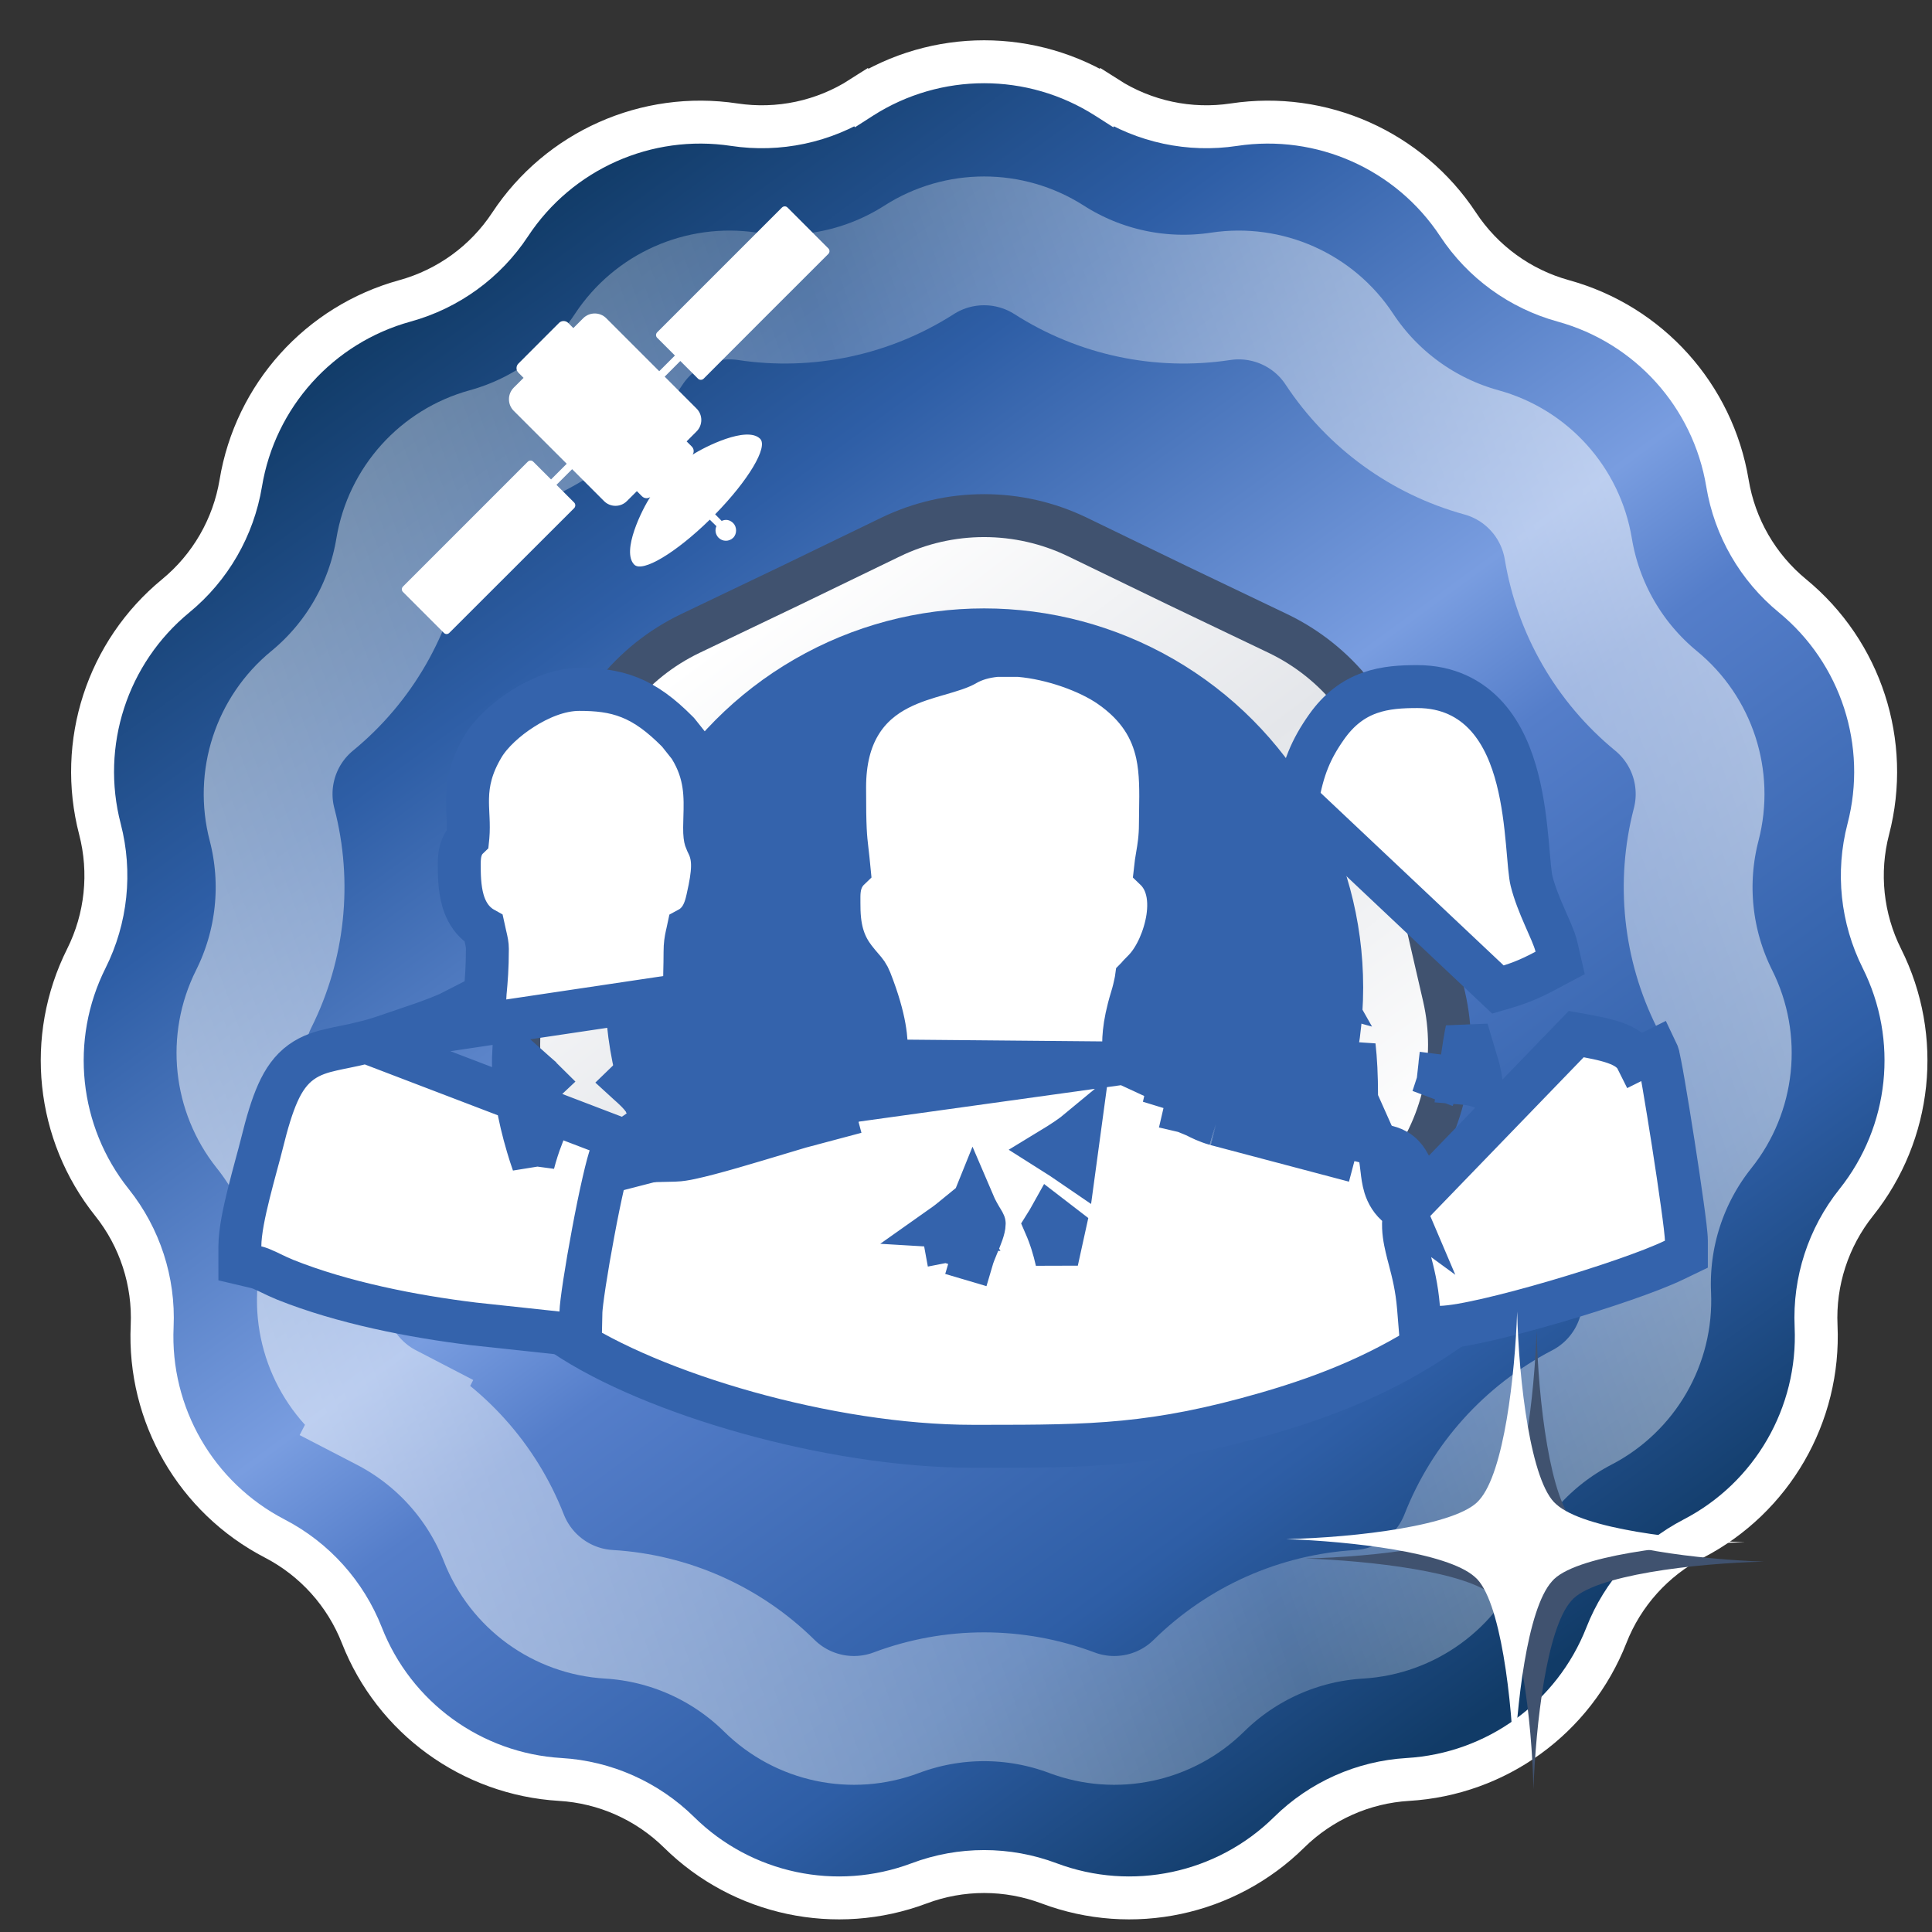
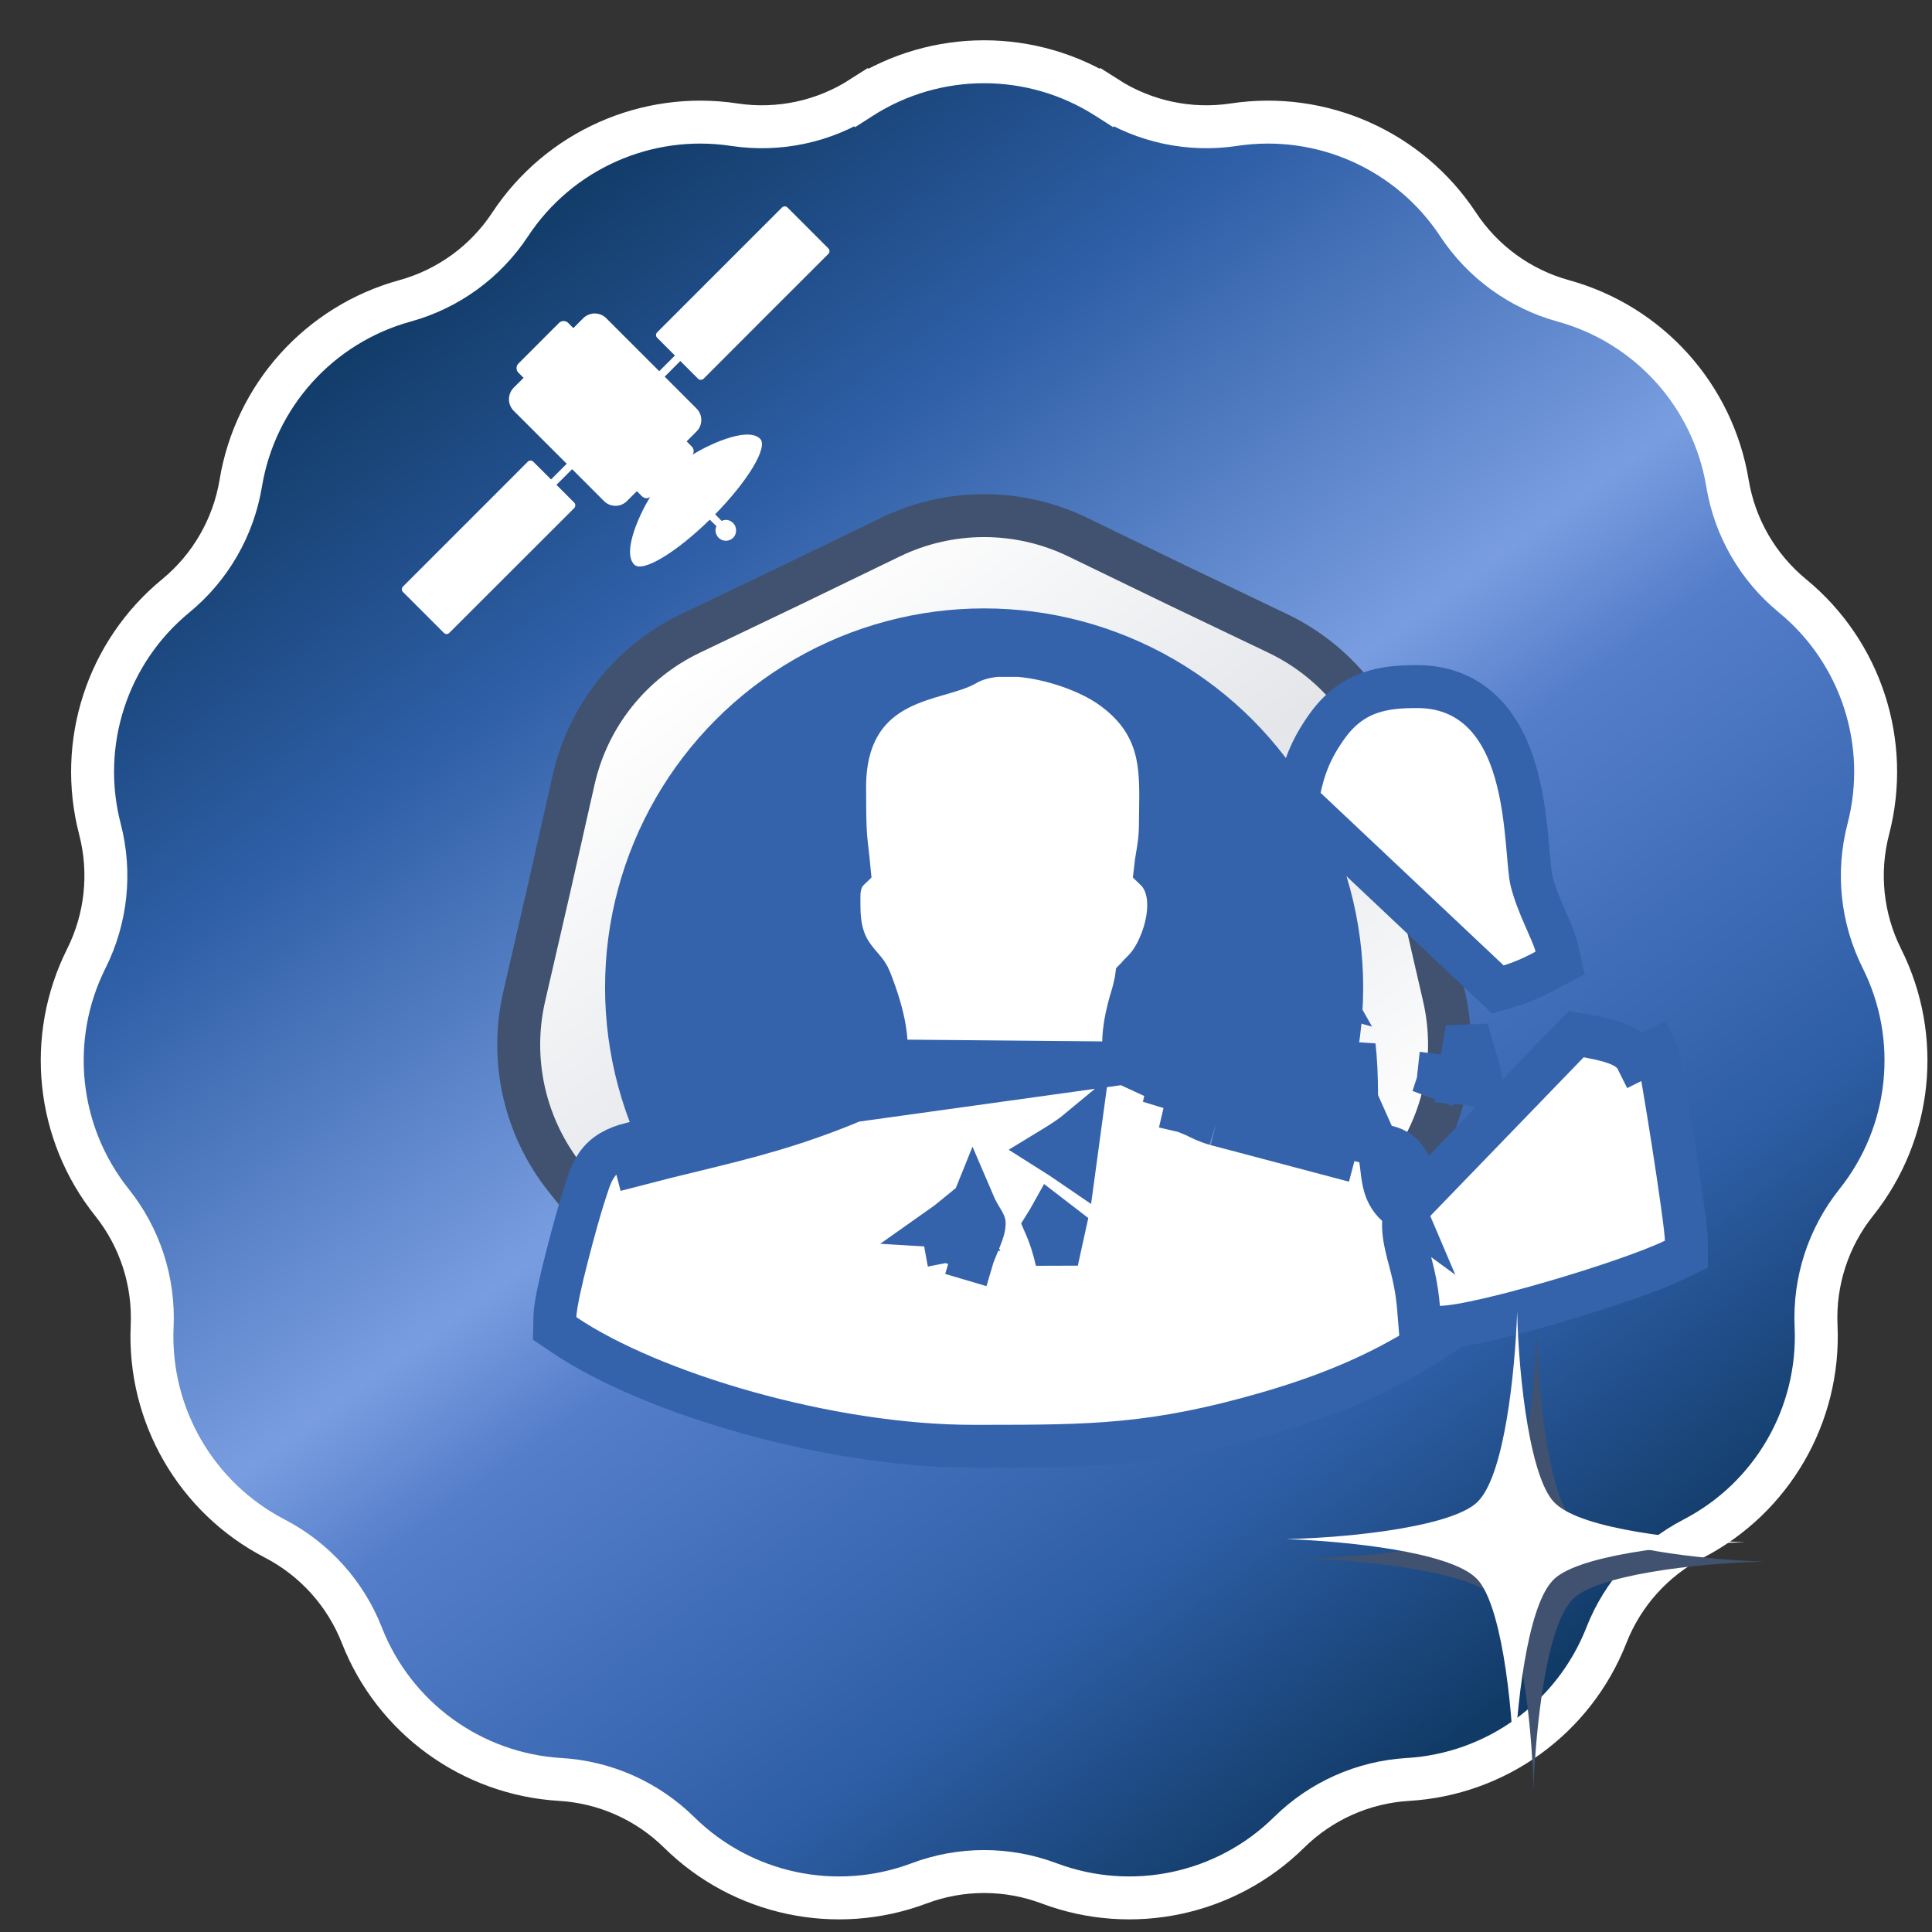
<svg xmlns="http://www.w3.org/2000/svg" width="45" height="45" viewBox="0 0 45 45" fill="none">
  <rect x="0" y="0" width="45" height="45" fill="#333333" stroke="none" />
  <path d="M25.779 2.274L25.51 2.695L25.779 2.274C24.037 1.16 21.806 1.16 20.064 2.274L20.334 2.695L20.064 2.274C19.186 2.836 18.133 3.06 17.102 2.904C15.058 2.595 13.02 3.502 11.882 5.228C11.308 6.099 10.437 6.731 9.432 7.008C7.438 7.557 5.945 9.215 5.608 11.255C5.437 12.284 4.899 13.216 4.094 13.878C2.496 15.19 1.806 17.312 2.328 19.313C2.59 20.322 2.478 21.392 2.011 22.325C1.085 24.174 1.318 26.392 2.608 28.008C3.259 28.823 3.591 29.847 3.544 30.888C3.45 32.954 4.566 34.886 6.402 35.837C7.327 36.317 8.047 37.117 8.428 38.088C9.182 40.013 10.987 41.324 13.051 41.447C14.092 41.509 15.075 41.947 15.818 42.679C17.29 44.131 19.472 44.594 21.408 43.867C22.384 43.5 23.46 43.5 24.436 43.867C26.372 44.594 28.554 44.131 30.026 42.679C30.768 41.947 31.752 41.509 32.792 41.447C34.857 41.324 36.661 40.013 37.416 38.088C37.796 37.117 38.516 36.317 39.442 35.837C41.278 34.886 42.393 32.954 42.3 30.888C42.252 29.847 42.585 28.823 43.235 28.008C44.525 26.392 44.759 24.174 43.833 22.325C43.366 21.392 43.253 20.322 43.516 19.313C44.037 17.312 43.348 15.19 41.75 13.878C40.944 13.216 40.406 12.284 40.236 11.255C39.898 9.215 38.406 7.557 36.412 7.008C35.407 6.731 34.536 6.099 33.962 5.228C32.824 3.502 30.786 2.595 28.741 2.904C27.71 3.06 26.658 2.836 25.779 2.274Z" fill="url(#paint0_linear_153_338)" stroke="white" />
-   <path d="M9.001 32.784L8.311 34.116L9.001 32.784C8.029 32.28 7.439 31.257 7.488 30.163C7.552 28.758 7.103 27.376 6.225 26.276C5.542 25.421 5.419 24.246 5.909 23.267C6.539 22.008 6.691 20.564 6.336 19.202C6.06 18.142 6.425 17.019 7.271 16.324C8.359 15.431 9.085 14.173 9.315 12.784C9.494 11.704 10.284 10.826 11.34 10.536C12.697 10.162 13.872 9.308 14.646 8.133C15.249 7.219 16.328 6.739 17.411 6.902C18.802 7.113 20.223 6.811 21.409 6.052C22.331 5.463 23.512 5.463 24.435 6.052C25.621 6.811 27.041 7.113 28.433 6.902C29.515 6.739 30.595 7.219 31.197 8.133C31.972 9.308 33.147 10.162 34.504 10.536C35.56 10.826 36.35 11.704 36.529 12.784C36.759 14.173 37.485 15.431 38.572 16.324C39.419 17.019 39.783 18.142 39.508 19.202C39.153 20.564 39.305 22.008 39.935 23.267C40.425 24.246 40.302 25.421 39.618 26.276C38.74 27.376 38.292 28.758 38.355 30.163C38.405 31.257 37.815 32.28 36.842 32.784C35.593 33.432 34.621 34.511 34.108 35.822C33.708 36.841 32.752 37.535 31.659 37.6C30.254 37.684 28.928 38.275 27.925 39.263C27.146 40.032 25.99 40.277 24.965 39.892C23.648 39.397 22.196 39.397 20.878 39.892C19.853 40.277 18.698 40.032 17.918 39.263C16.916 38.275 15.589 37.684 14.184 37.6C13.091 37.535 12.136 36.841 11.736 35.822C11.223 34.511 10.251 33.432 9.001 32.784Z" stroke="url(#paint1_linear_153_338)" stroke-opacity="0.78" stroke-width="3" />
  <path d="M20.742 12.51C22.119 11.843 23.725 11.843 25.101 12.51L27.43 13.638L29.765 14.755C31.144 15.416 32.145 16.672 32.482 18.163L33.053 20.688L33.634 23.209C33.978 24.7 33.62 26.265 32.664 27.459L31.046 29.479L29.437 31.506C28.486 32.704 27.039 33.4 25.51 33.397L22.922 33.391L20.334 33.397C18.805 33.4 17.358 32.704 16.407 31.506L14.798 29.479L13.18 27.459C12.223 26.265 11.866 24.7 12.21 23.209L12.791 20.688L13.361 18.163C13.698 16.672 14.7 15.416 16.079 14.755L18.413 13.638L20.742 12.51Z" fill="url(#paint2_linear_153_338)" />
  <path d="M20.742 12.51C22.119 11.843 23.725 11.843 25.101 12.51L27.43 13.638L29.765 14.755C31.144 15.416 32.145 16.672 32.482 18.163L33.053 20.688L33.634 23.209C33.978 24.7 33.62 26.265 32.664 27.459L31.046 29.479L29.437 31.506C28.486 32.704 27.039 33.4 25.51 33.397L22.922 33.391L20.334 33.397C18.805 33.4 17.358 32.704 16.407 31.506L14.798 29.479L13.18 27.459C12.223 26.265 11.866 24.7 12.21 23.209L12.791 20.688L13.361 18.163C13.698 16.672 14.7 15.416 16.079 14.755L18.413 13.638L20.742 12.51Z" stroke="#40526F" />
  <circle cx="22.922" cy="23" r="8.829" fill="#3463AC" />
  <path d="M22.102 29.405C22.119 29.332 22.138 29.262 22.158 29.193C22.158 29.193 22.158 29.193 22.158 29.193L22.638 29.335C22.667 29.236 22.717 29.117 22.766 28.997C22.845 28.808 22.924 28.617 22.924 28.502C22.924 28.494 22.907 28.466 22.88 28.421C22.828 28.335 22.739 28.189 22.664 28.013L22.102 29.405ZM22.102 29.405C22.047 29.123 21.998 28.837 21.957 28.556M22.102 29.405L21.957 28.556M26.185 24.761L27.129 25.198C28.123 25.605 30.906 26.384 32.056 26.654L32.056 26.654C32.116 26.669 32.148 26.675 32.181 26.682C32.206 26.687 32.231 26.692 32.268 26.701C32.324 26.713 32.429 26.738 32.533 26.799C32.653 26.87 32.728 26.963 32.779 27.043C32.82 27.107 32.859 27.185 32.893 27.252L32.898 27.262L32.898 27.262C33.087 27.639 33.291 28.327 33.45 28.962C33.61 29.603 33.744 30.274 33.774 30.639L33.798 30.93L33.556 31.094C32.28 31.955 30.999 32.486 29.522 32.914C26.896 33.674 25.444 33.687 22.91 33.687H22.662C20.978 33.687 19.104 33.376 17.411 32.903C15.722 32.431 14.171 31.786 13.145 31.094L12.919 30.942L12.925 30.669C12.928 30.511 12.972 30.276 13.02 30.049C13.072 29.806 13.14 29.522 13.213 29.241C13.356 28.681 13.518 28.11 13.595 27.875L13.595 27.875C13.609 27.832 13.624 27.787 13.638 27.741C13.664 27.66 13.691 27.577 13.714 27.51C13.755 27.397 13.807 27.268 13.89 27.146C14.08 26.865 14.354 26.731 14.685 26.644C14.685 26.644 14.685 26.644 14.685 26.644L14.812 27.128C15.266 27.009 15.69 26.906 16.098 26.807C17.36 26.5 18.474 26.228 19.884 25.637L26.185 24.761ZM26.185 24.761C26.186 24.683 26.182 24.612 26.179 24.553C26.179 24.54 26.178 24.527 26.177 24.515C26.166 24.271 26.154 23.918 26.359 23.246L26.359 23.246C26.406 23.095 26.43 22.983 26.448 22.898C26.454 22.866 26.459 22.844 26.462 22.827C26.467 22.8 26.47 22.79 26.471 22.782C26.473 22.78 26.475 22.777 26.477 22.774C26.498 22.747 26.541 22.699 26.635 22.606C26.789 22.453 26.911 22.247 27 22.048C27.091 21.843 27.163 21.61 27.198 21.378C27.231 21.154 27.237 20.89 27.156 20.646C27.109 20.502 27.029 20.362 26.91 20.248C26.921 20.144 26.937 20.047 26.955 19.941L26.956 19.935C26.989 19.739 27.028 19.511 27.028 19.198C27.028 19.095 27.03 18.988 27.032 18.878C27.039 18.455 27.046 17.99 26.955 17.567C26.828 16.977 26.517 16.447 25.859 15.988C25.352 15.634 24.503 15.333 23.757 15.268L23.735 15.266H23.713H23.232H23.206L23.18 15.269C22.947 15.293 22.704 15.354 22.489 15.479L22.489 15.479C22.356 15.556 22.164 15.614 21.867 15.701L21.858 15.703C21.588 15.781 21.249 15.879 20.931 16.043C20.601 16.212 20.274 16.461 20.036 16.852C19.798 17.241 19.673 17.73 19.673 18.34C19.673 19.308 19.692 19.473 19.733 19.828C19.746 19.939 19.761 20.068 19.778 20.246C19.677 20.343 19.616 20.457 19.581 20.572C19.548 20.686 19.542 20.797 19.541 20.874C19.54 20.917 19.541 20.977 19.541 21.03C19.541 21.061 19.542 21.089 19.542 21.111C19.542 21.699 19.688 22.042 19.903 22.324C19.977 22.42 20.034 22.486 20.08 22.539C20.167 22.639 20.216 22.697 20.272 22.837L20.272 22.837C20.636 23.766 20.649 24.24 20.646 24.538C20.646 24.559 20.646 24.581 20.645 24.604C20.645 24.637 20.644 24.673 20.644 24.711L26.185 24.761ZM21.957 28.556C22.069 28.477 22.168 28.396 22.256 28.324C22.271 28.354 22.285 28.383 22.299 28.409C22.332 28.475 22.365 28.533 22.394 28.582L21.957 28.556ZM24.348 28.539C24.397 28.461 24.439 28.391 24.474 28.328L24.791 28.572C24.754 28.738 24.713 28.927 24.67 29.127C24.652 29.208 24.634 29.291 24.616 29.374C24.552 29.087 24.465 28.808 24.348 28.539ZM25.144 26.311L25.027 27.173C24.932 27.108 24.833 27.039 24.732 26.972C24.639 26.91 24.543 26.848 24.446 26.787C24.754 26.6 24.959 26.465 25.144 26.311Z" fill="white" stroke="#3463AC" />
  <path d="M27.108 25.774L27.22 25.288C27.262 25.105 27.332 24.879 27.419 24.667C27.5 24.468 27.617 24.227 27.772 24.055L27.108 25.774ZM27.108 25.774L27.593 25.887M27.108 25.774L27.593 25.887M27.593 25.887C27.674 25.907 27.732 25.934 27.838 25.988L27.849 25.993C27.958 26.049 28.106 26.125 28.315 26.185L28.315 26.185M27.593 25.887L28.315 26.185M28.315 26.185L28.326 26.188M28.315 26.185L28.326 26.188M28.326 26.188L30.921 26.874L31.548 27.04M28.326 26.188L31.548 27.04M31.548 27.04V26.39M31.548 27.04V26.39M31.548 26.39C31.548 26.214 31.534 26.022 31.519 25.838C31.517 25.813 31.515 25.788 31.513 25.763C31.5 25.598 31.486 25.434 31.479 25.267C31.464 24.933 31.474 24.626 31.541 24.359C31.576 24.668 31.597 25.053 31.597 25.533V25.833L31.726 25.902M31.548 26.39L31.726 25.902M31.726 25.902L31.651 26.091L31.849 26.321C31.94 26.426 31.971 26.463 32.023 26.568L31.726 25.902ZM32.724 28.214L32.586 28.113C32.403 27.977 32.311 27.8 32.261 27.643C32.218 27.503 32.2 27.354 32.188 27.245L32.187 27.238C32.159 26.996 32.135 26.792 32.023 26.568L32.724 28.214ZM32.724 28.214C32.709 28.283 32.699 28.352 32.694 28.423C32.678 28.653 32.718 28.868 32.763 29.06C32.784 29.152 32.808 29.243 32.833 29.336C32.913 29.644 33 29.977 33.04 30.457L33.078 30.926L33.549 30.916C33.818 30.91 34.234 30.831 34.682 30.727C35.145 30.62 35.688 30.474 36.233 30.315C37.31 29.999 38.446 29.615 38.997 29.348L39.279 29.212V28.898C39.279 28.765 39.235 28.42 39.182 28.039C39.126 27.634 39.051 27.128 38.973 26.629C38.895 26.131 38.815 25.638 38.75 25.259C38.718 25.07 38.688 24.907 38.664 24.786C38.653 24.725 38.641 24.671 38.631 24.628C38.626 24.606 38.62 24.583 38.614 24.561L38.614 24.56C38.61 24.547 38.597 24.5 38.573 24.451C38.573 24.451 38.573 24.451 38.573 24.451L38.125 24.674C37.942 24.307 37.407 24.21 36.714 24.086L32.724 28.214ZM30.926 23.105C30.901 23.098 30.874 23.091 30.844 23.084C30.822 23.079 30.782 23.071 30.736 23.061C30.651 23.044 30.544 23.022 30.475 23.005C30.174 22.93 29.817 22.789 29.53 22.395L29.39 22.203L29.451 21.973C29.493 21.816 29.586 21.641 29.65 21.523C29.678 21.472 29.703 21.426 29.727 21.384C29.77 21.305 29.807 21.24 29.836 21.18L30.926 23.105ZM30.926 23.105C30.849 23.133 30.774 23.163 30.704 23.191C30.669 23.206 30.634 23.22 30.601 23.233C30.46 23.291 30.333 23.343 30.209 23.385L30.209 23.385C29.714 23.552 29.298 23.598 28.93 23.639C28.916 23.64 28.902 23.642 28.888 23.643C28.708 23.663 28.508 23.686 28.332 23.733C28.15 23.782 27.939 23.869 27.772 24.055L30.926 23.105ZM34.52 25.325C34.394 25.28 34.254 25.245 34.104 25.232L33.997 25.223C34.017 25.106 34.026 25.001 34.034 24.896C34.04 24.811 34.047 24.728 34.059 24.639L34.059 24.639C34.095 24.387 34.129 24.171 34.168 23.985L34.433 24.873C34.468 25.012 34.495 25.162 34.52 25.325ZM34.891 23.049C35.343 22.918 35.58 22.832 36.001 22.608L36.339 22.428L36.253 22.055C36.227 21.941 36.177 21.817 36.133 21.712C36.104 21.644 36.069 21.565 36.034 21.485C36.013 21.437 35.992 21.389 35.972 21.343C35.856 21.078 35.741 20.794 35.672 20.517C35.657 20.458 35.642 20.352 35.625 20.184C35.616 20.091 35.608 19.996 35.599 19.892C35.592 19.805 35.584 19.713 35.574 19.611C35.534 19.18 35.474 18.653 35.343 18.144C35.214 17.64 35.004 17.108 34.635 16.695C34.25 16.265 33.715 15.992 33.014 15.992C32.654 15.992 32.27 16.009 31.902 16.14C31.516 16.277 31.185 16.527 30.901 16.928L30.901 16.928C30.539 17.44 30.342 17.899 30.217 18.642L34.891 23.049ZM30.073 20.07C30.027 20.546 29.961 20.922 29.836 21.18L30.217 18.642C30.165 18.95 30.137 19.309 30.11 19.646C30.098 19.793 30.086 19.937 30.073 20.07ZM33.375 25.566C33.439 25.415 33.473 25.304 33.494 25.204L33.375 25.566ZM33.494 25.201C33.514 25.104 33.521 25.016 33.529 24.912C33.536 24.818 33.544 24.71 33.564 24.569L33.494 25.201Z" fill="white" stroke="#3463AC" />
-   <path d="M15.729 27.022L15.085 27.037L15.23 26.41C15.251 26.321 15.266 26.209 15.278 26.077L14.883 26.343C14.778 26.414 14.614 26.528 14.467 26.65C14.394 26.711 14.332 26.768 14.286 26.817C14.248 26.858 14.235 26.879 14.234 26.88C14.198 26.968 14.134 27.197 14.055 27.545C13.977 27.884 13.893 28.297 13.816 28.712C13.738 29.127 13.667 29.54 13.615 29.879C13.561 30.232 13.533 30.471 13.531 30.559L13.519 31.103L12.978 31.045L11.024 30.835L11.017 30.834L11.017 30.834C9.62 30.664 7.977 30.343 6.639 29.806C6.525 29.76 6.407 29.703 6.311 29.657C6.283 29.643 6.257 29.631 6.233 29.619C6.112 29.563 6.034 29.531 5.973 29.517L5.587 29.426V29.03C5.587 28.688 5.692 28.21 5.796 27.792C5.85 27.574 5.909 27.355 5.962 27.157L5.971 27.124C6.022 26.937 6.066 26.773 6.099 26.64L6.099 26.64C6.222 26.14 6.339 25.753 6.472 25.457C6.608 25.153 6.775 24.913 7.015 24.739C7.247 24.571 7.502 24.498 7.734 24.446C7.833 24.423 7.924 24.405 8.017 24.386C8.17 24.355 8.327 24.323 8.532 24.271L15.729 27.022ZM15.729 27.022C15.837 27.02 15.967 26.997 16.084 26.972C16.21 26.945 16.358 26.909 16.518 26.867C16.838 26.783 17.224 26.671 17.608 26.556C17.837 26.488 18.063 26.42 18.276 26.356C18.795 26.199 19.234 26.067 19.435 26.019L19.936 25.902M15.729 27.022L19.936 25.902M15.95 23.165C16.162 23.235 16.306 23.339 16.404 23.41C16.427 23.427 16.448 23.442 16.466 23.454L16.466 23.454C16.749 23.642 17.032 23.754 17.339 23.847C17.479 23.888 17.618 23.925 17.768 23.964C17.787 23.969 17.807 23.974 17.826 23.979C17.995 24.024 18.176 24.072 18.361 24.131L18.362 24.131C18.564 24.197 18.775 24.341 18.921 24.447C19.023 24.521 19.137 24.61 19.227 24.68C19.27 24.714 19.308 24.743 19.335 24.764L15.95 23.165ZM15.95 23.165C15.941 23.006 15.945 22.84 15.949 22.638C15.952 22.501 15.956 22.347 15.956 22.167C15.956 22.004 15.974 21.897 15.999 21.782C16.003 21.765 16.007 21.746 16.012 21.726C16.018 21.697 16.025 21.667 16.032 21.634C16.118 21.588 16.2 21.525 16.271 21.436C16.406 21.268 16.454 21.054 16.482 20.932C16.483 20.925 16.485 20.918 16.486 20.912L16.486 20.912C16.621 20.32 16.633 20.01 16.512 19.721C16.496 19.684 16.473 19.636 16.462 19.614C16.46 19.609 16.458 19.605 16.457 19.603C16.447 19.581 16.441 19.567 16.436 19.551C16.427 19.522 16.41 19.447 16.412 19.272L16.412 19.272C16.413 19.2 16.415 19.127 16.417 19.053C16.432 18.558 16.448 18.024 16.077 17.42L16.061 17.394L16.043 17.37L15.81 17.077L15.792 17.055L15.772 17.035C15.397 16.658 15.053 16.4 14.668 16.246C14.283 16.091 13.902 16.058 13.49 16.058C13.019 16.058 12.537 16.273 12.167 16.51C11.795 16.747 11.44 17.069 11.252 17.384L11.252 17.384C10.976 17.848 10.898 18.225 10.89 18.591C10.887 18.723 10.893 18.858 10.899 18.976C10.9 19.005 10.902 19.033 10.903 19.06C10.909 19.203 10.912 19.34 10.899 19.491C10.898 19.504 10.897 19.516 10.896 19.526C10.841 19.579 10.797 19.643 10.765 19.716C10.705 19.853 10.697 20.002 10.697 20.121C10.697 20.128 10.697 20.134 10.697 20.14C10.697 20.338 10.697 20.677 10.783 20.975C10.829 21.134 10.911 21.323 11.067 21.477C11.127 21.536 11.193 21.586 11.265 21.626C11.277 21.682 11.289 21.732 11.299 21.776C11.3 21.782 11.302 21.787 11.303 21.792C11.335 21.927 11.352 22.007 11.352 22.101C11.352 22.552 11.325 22.85 11.305 23.071C11.304 23.086 11.303 23.102 11.301 23.117C11.299 23.136 11.297 23.155 11.296 23.174L10.442 23.61C10.112 23.751 9.876 23.832 9.49 23.962L9.49 23.962C9.387 23.996 9.294 24.029 9.207 24.059C8.974 24.14 8.782 24.206 8.532 24.271L15.95 23.165ZM12.42 27.1C12.474 26.89 12.539 26.689 12.611 26.499C12.524 26.424 12.436 26.33 12.353 26.206L12.228 26.018L12.286 25.8C12.366 25.5 12.554 25.303 12.684 25.181C12.614 25.111 12.536 25.04 12.454 24.967L12.42 27.1ZM12.42 27.1C12.374 26.968 12.33 26.833 12.29 26.696C12.082 25.999 11.959 25.292 11.959 24.741C11.959 24.667 11.961 24.601 11.964 24.54C11.999 24.57 12.035 24.602 12.073 24.635C12.186 24.732 12.314 24.843 12.454 24.967L12.42 27.1ZM19.936 25.902L19.804 25.404M19.936 25.902L19.804 25.404M19.804 25.404C19.765 25.258 19.708 25.119 19.598 24.992M19.804 25.404L19.598 24.992M19.598 24.992C19.52 24.902 19.422 24.828 19.359 24.782M19.598 24.992L19.359 24.782M19.359 24.782C19.35 24.775 19.342 24.769 19.335 24.764L19.359 24.782ZM15.303 25.267C15.304 25.559 15.298 25.825 15.28 26.043L15.02 25.652C14.907 25.481 14.737 25.331 14.634 25.24C14.62 25.227 14.607 25.216 14.596 25.206L15.065 24.752L15.065 24.752C15.123 24.695 15.163 24.666 15.215 24.627C15.218 24.625 15.221 24.622 15.224 24.62C15.245 24.605 15.268 24.588 15.293 24.568C15.298 24.794 15.303 25.032 15.303 25.267ZM11.019 19.432L11.017 19.433L11.019 19.432Z" fill="white" stroke="#3463AC" />
  <path fill-rule="evenodd" clip-rule="evenodd" d="M16.532 12.104C15.744 12.876 14.964 13.343 14.774 13.152C14.465 12.843 14.962 11.853 15.145 11.578C15.086 11.618 15.006 11.612 14.954 11.56L14.834 11.44L14.603 11.67C14.457 11.819 14.214 11.819 14.068 11.67L13.326 10.928L12.961 11.293L13.374 11.706C13.408 11.741 13.408 11.799 13.374 11.835C12.403 12.803 11.435 13.772 10.464 14.742C10.43 14.777 10.374 14.777 10.34 14.742L9.386 13.788C9.351 13.754 9.351 13.698 9.386 13.662C10.354 12.693 11.325 11.725 12.293 10.754C12.329 10.718 12.387 10.718 12.421 10.754L12.835 11.167L13.2 10.802L11.964 9.567C11.818 9.42 11.818 9.18 11.964 9.031L12.195 8.801L12.075 8.681C12.016 8.622 12.016 8.526 12.075 8.468L13.021 7.521C13.079 7.463 13.175 7.463 13.234 7.521L13.354 7.642L13.585 7.411C13.733 7.265 13.973 7.265 14.12 7.411L15.355 8.646L15.72 8.281L15.307 7.868C15.271 7.834 15.271 7.776 15.307 7.74C16.277 6.772 17.246 5.801 18.215 4.832C18.251 4.798 18.307 4.798 18.341 4.832L19.295 5.787C19.329 5.821 19.329 5.877 19.295 5.913C18.325 6.882 17.356 7.85 16.388 8.821C16.352 8.855 16.294 8.855 16.259 8.821L15.846 8.408L15.482 8.773L16.223 9.515C16.372 9.661 16.372 9.904 16.223 10.05L15.993 10.281L16.113 10.401C16.165 10.453 16.171 10.533 16.131 10.591C16.406 10.411 17.396 9.912 17.705 10.22C17.896 10.411 17.429 11.191 16.657 11.979L16.809 12.133C16.897 12.093 16.993 12.1 17.078 12.184C17.162 12.268 17.172 12.43 17.078 12.525C16.983 12.619 16.831 12.619 16.737 12.525C16.665 12.452 16.646 12.344 16.687 12.256L16.532 12.104Z" fill="white" />
  <path fill-rule="evenodd" clip-rule="evenodd" d="M35.791 31C35.826 32.601 36.106 34.998 36.703 35.492C37.351 36.071 39.6 36.32 41.094 36.374C39.492 36.409 37.094 36.689 36.599 37.286C36.02 37.934 35.771 40.182 35.717 41.675C35.682 40.074 35.402 37.677 34.805 37.182C34.157 36.603 31.908 36.355 30.414 36.3C32.016 36.266 34.414 35.986 34.909 35.389C35.488 34.741 35.737 32.493 35.791 31Z" fill="#40526F" />
  <path fill-rule="evenodd" clip-rule="evenodd" d="M35.338 30.548C35.373 32.149 35.653 34.546 36.251 35.04C36.898 35.619 39.147 35.868 40.641 35.922C39.039 35.957 36.641 36.237 36.147 36.834C35.567 37.482 35.319 39.73 35.264 41.223C35.229 39.622 34.949 37.225 34.352 36.73C33.704 36.151 31.455 35.903 29.961 35.848C31.564 35.813 33.962 35.534 34.456 34.937C35.035 34.289 35.284 32.041 35.338 30.548Z" fill="white" />
  <defs>
    <linearGradient id="paint0_linear_153_338" x1="9.112" y1="7.153" x2="33.562" y2="40.658" gradientUnits="userSpaceOnUse">
      <stop stop-color="#113B67" />
      <stop offset="0.21" stop-color="#2E5EA6" />
      <stop offset="0.479" stop-color="#799DE0" />
      <stop offset="0.564" stop-color="#557ECA" />
      <stop offset="0.821" stop-color="#2E5EA6" />
      <stop offset="1" stop-color="#113B67" />
    </linearGradient>
    <linearGradient id="paint1_linear_153_338" x1="45.859" y1="22.751" x2="5.47" y2="37.211" gradientUnits="userSpaceOnUse">
      <stop stop-color="white" stop-opacity="0.74" />
      <stop offset="0.469" stop-color="white" stop-opacity="0.29" />
      <stop offset="1" stop-color="white" stop-opacity="0.71" />
    </linearGradient>
    <linearGradient id="paint2_linear_153_338" x1="21.347" y1="11.454" x2="33.024" y2="26.917" gradientUnits="userSpaceOnUse">
      <stop stop-color="white" />
      <stop offset="0.49" stop-color="#E4E6EA" />
      <stop offset="1" stop-color="white" />
    </linearGradient>
  </defs>
</svg>